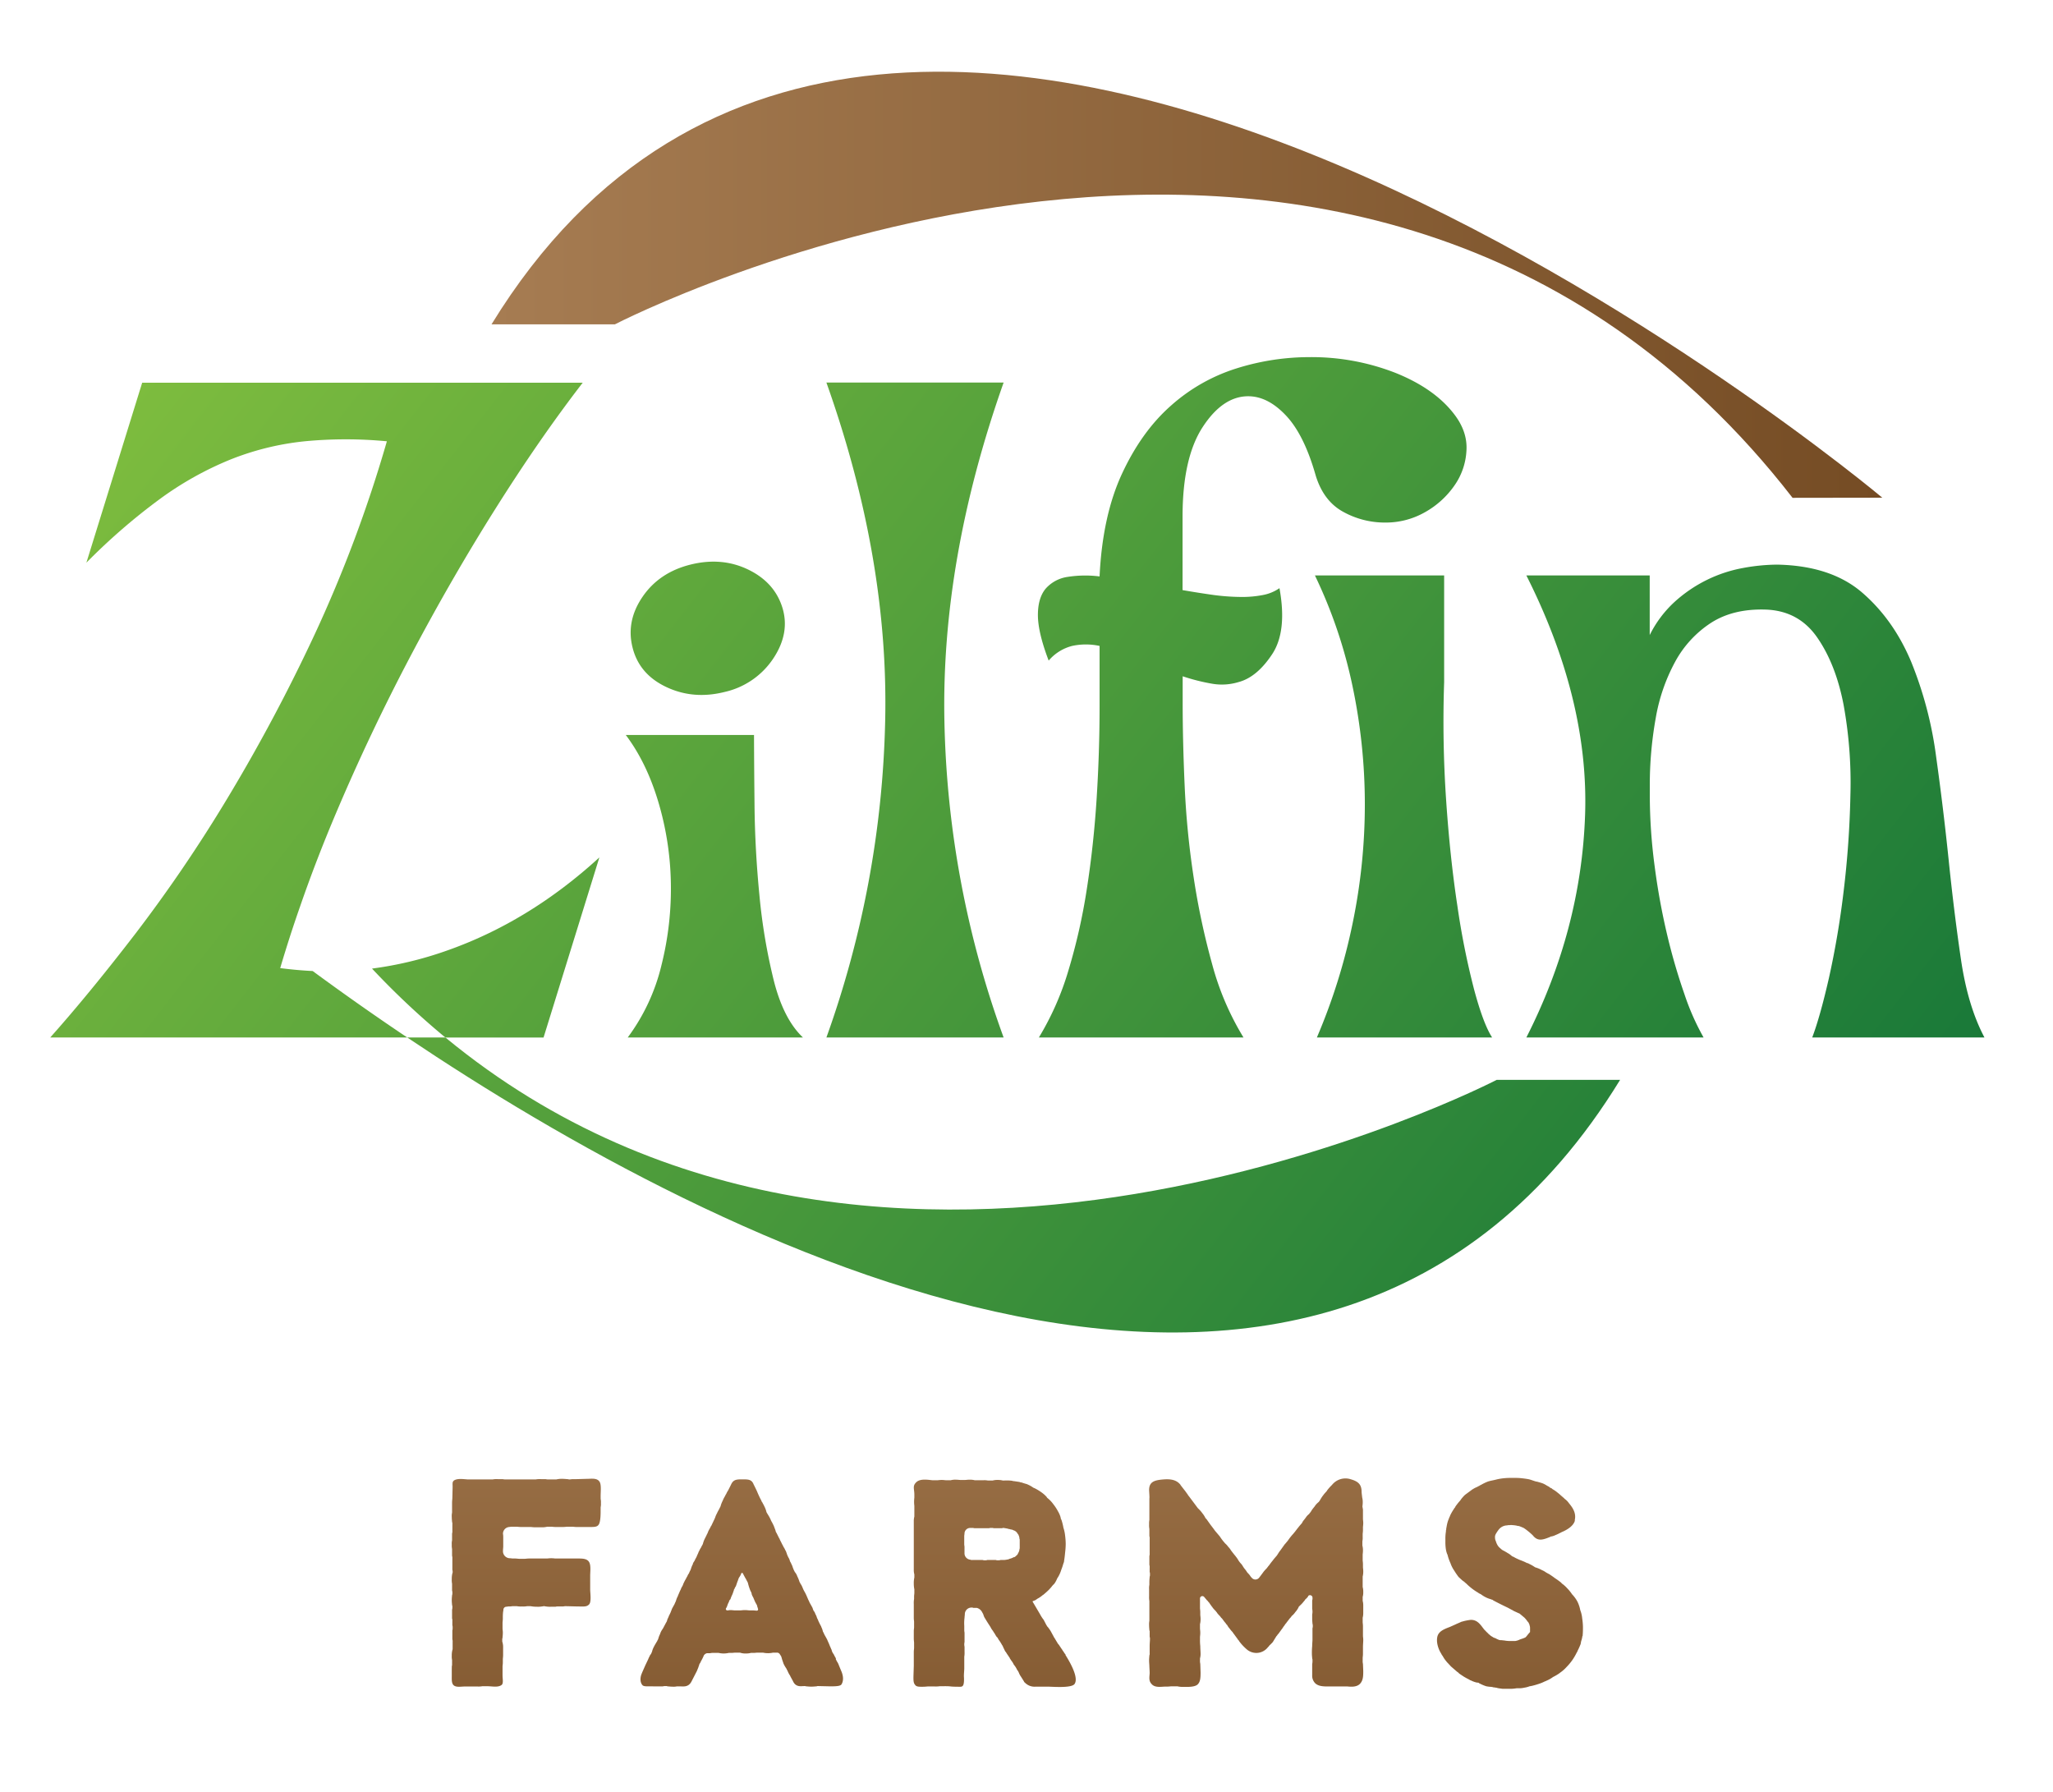
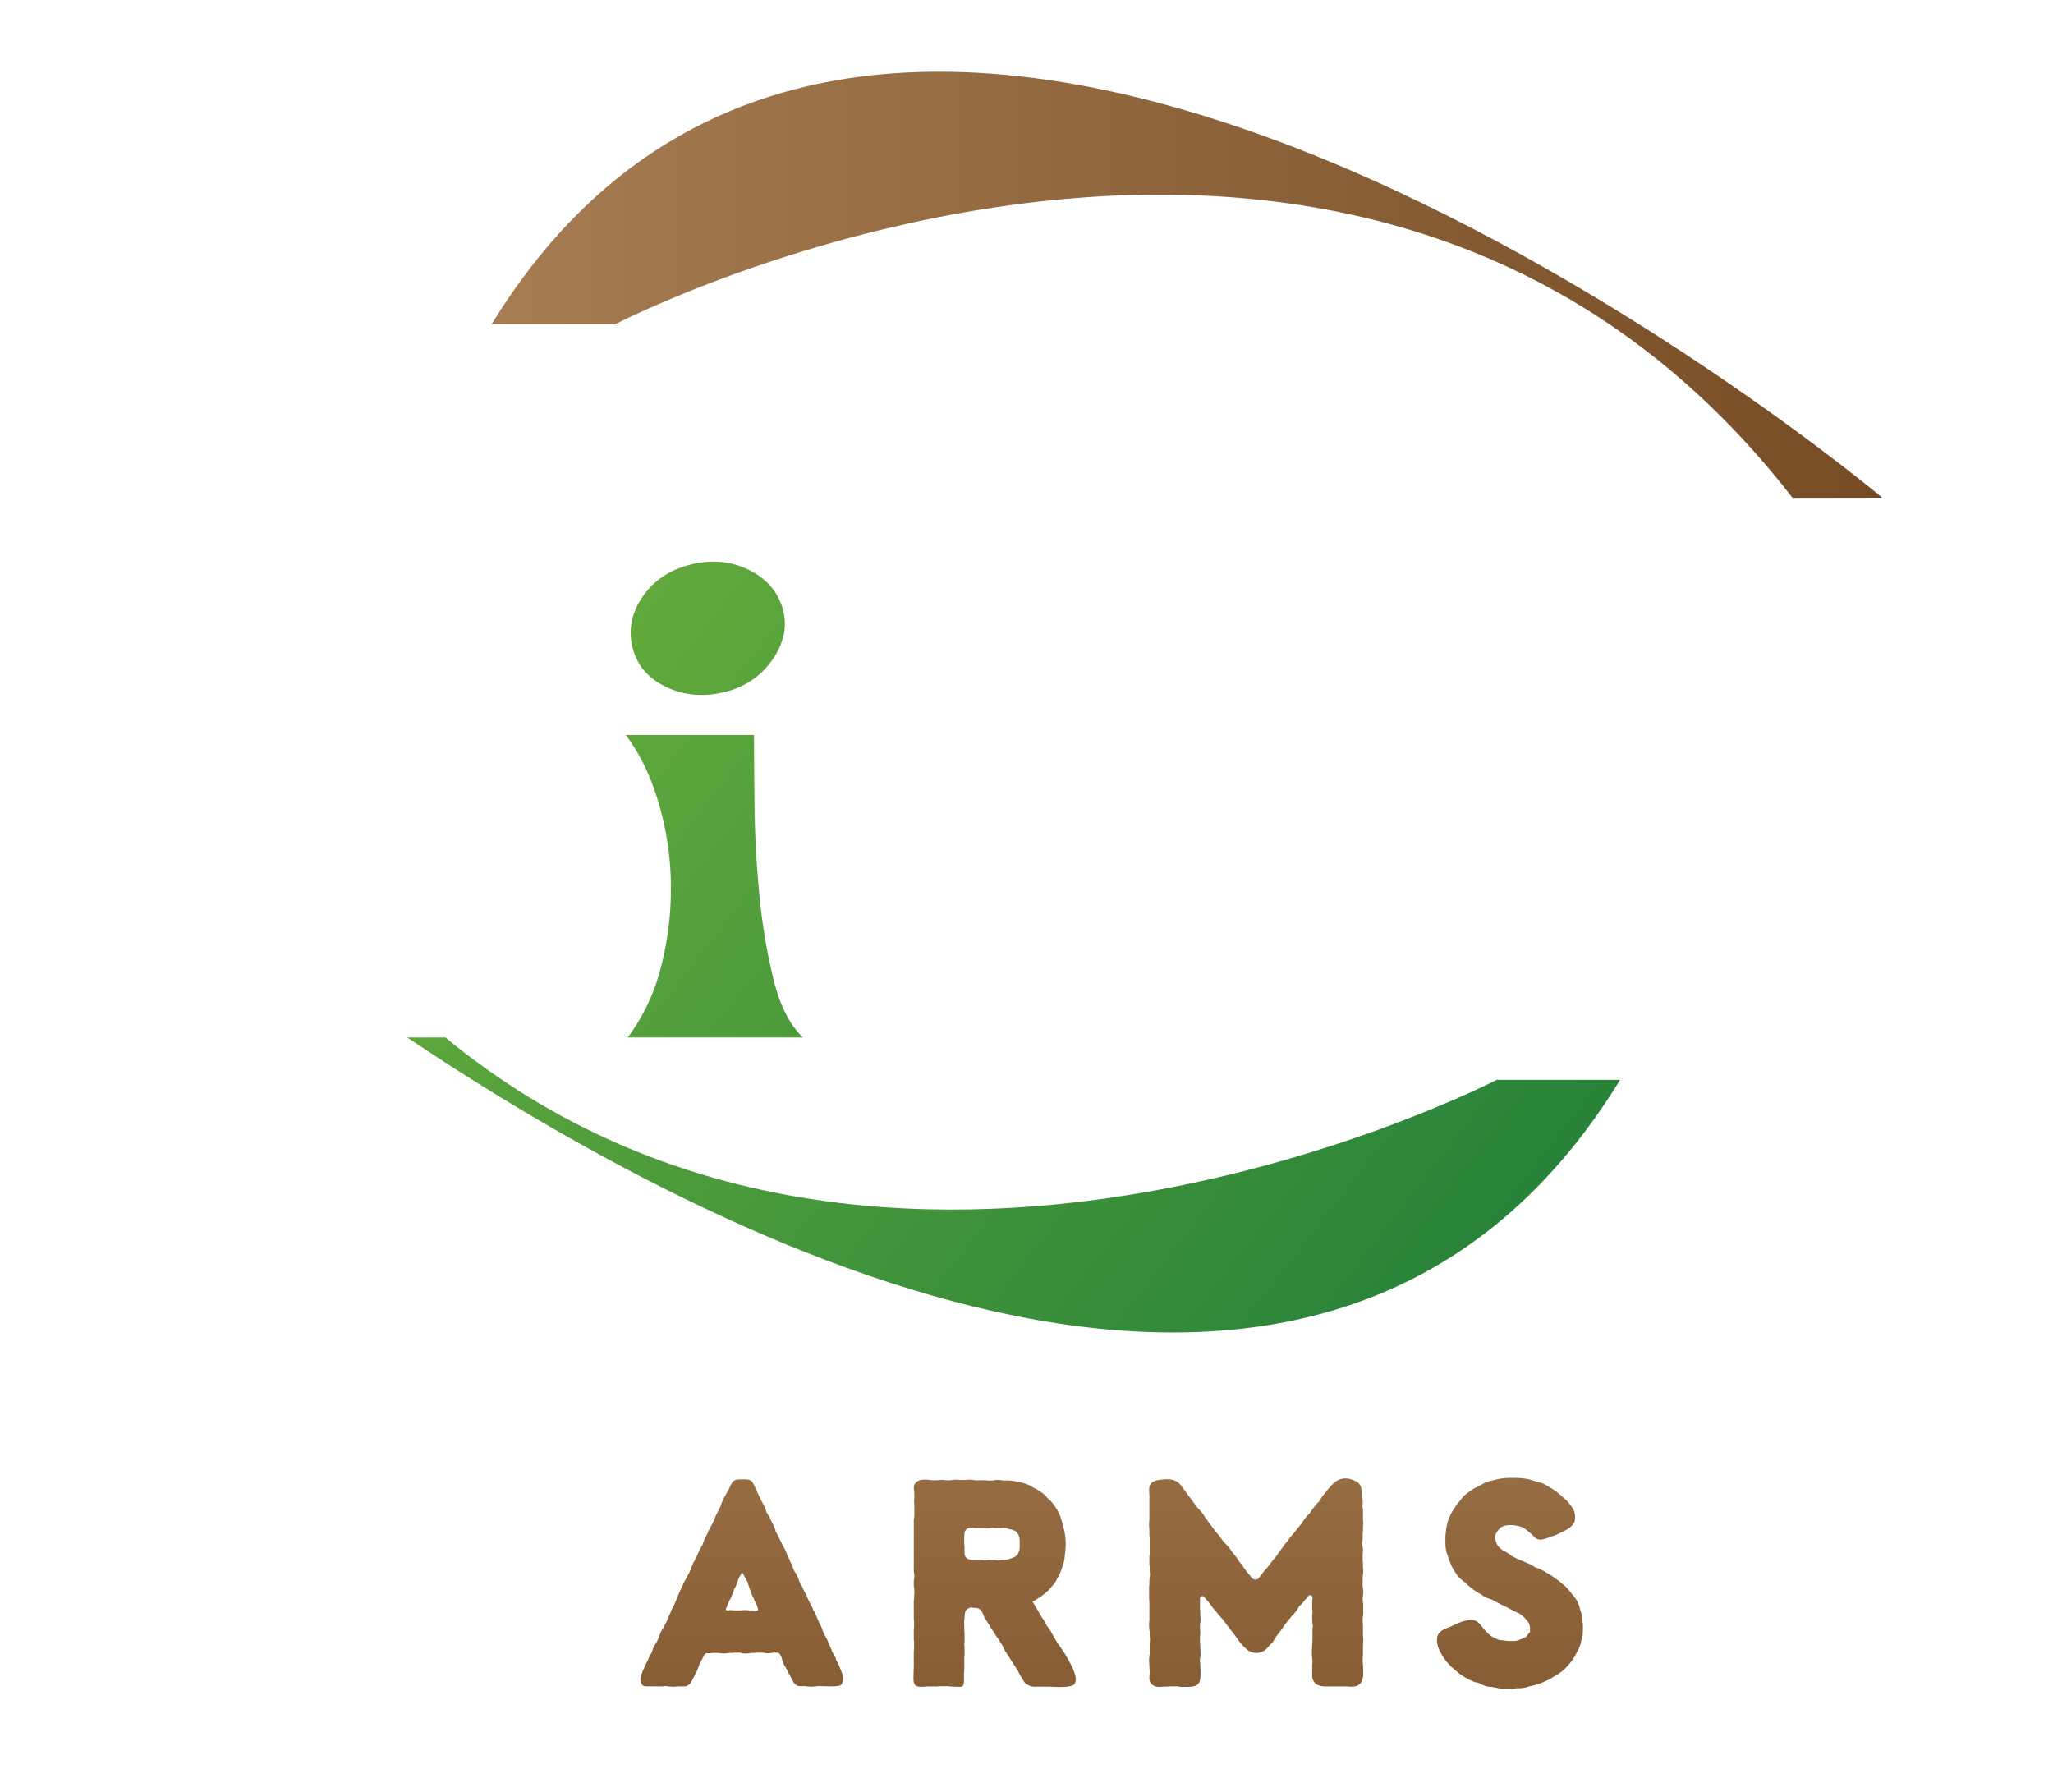
<svg xmlns="http://www.w3.org/2000/svg" xmlns:xlink="http://www.w3.org/1999/xlink" id="Layer_1" data-name="Layer 1" viewBox="0 0 926.8 808.76">
  <defs>
    <style>.cls-1{fill:url(#linear-gradient);}.cls-2{fill:url(#linear-gradient-2);}.cls-3{fill:url(#linear-gradient-3);}.cls-4{fill:url(#linear-gradient-4);}.cls-5{fill:url(#linear-gradient-5);}.cls-6{fill:url(#linear-gradient-6);}.cls-7{fill:url(#linear-gradient-7);}.cls-8{fill:url(#linear-gradient-8);}.cls-9{fill:url(#linear-gradient-9);}.cls-10{fill:url(#linear-gradient-10);}.cls-11{fill:url(#linear-gradient-11);}.cls-12{fill:url(#linear-gradient-12);}</style>
    <linearGradient id="linear-gradient" x1="-77.79" y1="148.44" x2="853.42" y2="874.63" gradientUnits="userSpaceOnUse">
      <stop offset="0" stop-color="#8cc63f" />
      <stop offset="1" stop-color="#006837" />
    </linearGradient>
    <linearGradient id="linear-gradient-2" x1="-34.59" y1="93.04" x2="896.62" y2="819.23" xlink:href="#linear-gradient" />
    <linearGradient id="linear-gradient-3" x1="24.4" y1="17.4" x2="955.6" y2="743.59" xlink:href="#linear-gradient" />
    <linearGradient id="linear-gradient-4" x1="78" y1="-51.33" x2="1009.2" y2="674.86" xlink:href="#linear-gradient" />
    <linearGradient id="linear-gradient-5" x1="134.46" y1="-123.73" x2="1065.66" y2="602.46" xlink:href="#linear-gradient" />
    <linearGradient id="linear-gradient-6" x1="221.88" y1="128.54" x2="849.74" y2="128.54" gradientUnits="userSpaceOnUse">
      <stop offset="0" stop-color="#a67c52" />
      <stop offset="1" stop-color="#754c24" />
    </linearGradient>
    <linearGradient id="linear-gradient-7" x1="-35.08" y1="93.67" x2="896.13" y2="819.86" xlink:href="#linear-gradient" />
    <linearGradient id="linear-gradient-8" x1="237.6" y1="572.69" x2="237.6" y2="861.45" xlink:href="#linear-gradient-6" />
    <linearGradient id="linear-gradient-9" x1="334.83" y1="572.69" x2="334.83" y2="861.45" xlink:href="#linear-gradient-6" />
    <linearGradient id="linear-gradient-10" x1="448.97" y1="572.69" x2="448.97" y2="861.45" xlink:href="#linear-gradient-6" />
    <linearGradient id="linear-gradient-11" x1="567.1" y1="572.69" x2="567.1" y2="861.45" xlink:href="#linear-gradient-6" />
    <linearGradient id="linear-gradient-12" x1="681.56" y1="572.69" x2="681.56" y2="861.45" xlink:href="#linear-gradient-6" />
  </defs>
-   <path class="cls-1" d="M201.4,429.22a164.46,164.46,0,0,1-33.46,8,357.6,357.6,0,0,0,33.13,31.12h44.31l25.2-81.3Q238.75,416.17,201.4,429.22ZM126.5,437c.76-2.59,1.55-5.21,2.36-7.8q3.09-10,6.6-20,7.28-21.08,16.45-42.67,15.27-36,33.59-70.71t38.23-66.29q19.89-31.59,39.33-56.78H64.19L39,254a276.25,276.25,0,0,1,33.13-28.72,148.79,148.79,0,0,1,32.05-17.91,124.45,124.45,0,0,1,33.36-8.17,194.71,194.71,0,0,1,37.11,0A602.52,602.52,0,0,1,142,286.48a791.93,791.93,0,0,1-39.57,74.25,664.94,664.94,0,0,1-41.32,60.76q-20.76,27-38.43,46.83H183.84c-16.41-11-30.8-21.26-42.69-30C136.27,438.08,131.38,437.64,126.5,437Z" />
  <path class="cls-2" d="M353.21,274.33q-3.54-11.47-15.46-17.23t-26.08-2.23c-9.44,2.36-16.65,7.25-21.65,14.6s-6.48,15-4.42,23,7.12,13.86,15.25,17.68,16.86,4.56,26.28,2.2a35.78,35.78,0,0,0,21.89-15Q356.73,285.82,353.21,274.33Zm-69.83,194h79.11q-8.85-8.35-13.26-26.07A261.17,261.17,0,0,1,342.82,404q-2-20.55-2.2-40.42t-.23-31.81H282.5q9.3,12.34,14.57,29.82a135.76,135.76,0,0,1,5.77,36.47,141.47,141.47,0,0,1-4.21,37.55A89.75,89.75,0,0,1,283.38,468.32Z" />
-   <path class="cls-3" d="M453.07,172.69h-80q28.29,79.55,26.52,153.13a451,451,0,0,1-26.52,142.5h80a441.62,441.62,0,0,1-26.72-142.5Q424.79,252.68,453.07,172.69Z" />
-   <path class="cls-4" d="M594.49,468.32H673.6q-4-6.18-8.19-21.86a348.16,348.16,0,0,1-7.5-37.58q-3.33-21.87-5.09-47.94a524.21,524.21,0,0,1-.88-53V259.76H593.61a218.49,218.49,0,0,1,17,50.14,258.6,258.6,0,0,1,5.53,53.26,264.68,264.68,0,0,1-5.53,53.68A268,268,0,0,1,594.49,468.32Zm61.87-281.49q-8.85-11.49-26.51-18.56a104.2,104.2,0,0,0-38.9-7.06,109.82,109.82,0,0,0-32.69,5.07,80.71,80.71,0,0,0-29.62,16.8q-13.26,11.68-22.1,30.7T496.39,260.2a51.72,51.72,0,0,0-14.37.2,16.3,16.3,0,0,0-9.95,5.3c-2.36,2.83-3.52,6.78-3.52,11.94s1.6,12,4.86,20.55a20.65,20.65,0,0,1,10.6-6.62,29.32,29.32,0,0,1,12.38,0V319q0,20.34-1.32,41.32t-4.42,40.86a266.83,266.83,0,0,1-8.4,37.14,128.48,128.48,0,0,1-13.26,30h92.37a125.93,125.93,0,0,1-14.16-33.13,331.92,331.92,0,0,1-8.4-39.54,386.19,386.19,0,0,1-4-40.89q-.9-20.34-.9-37.57V305.27a88.58,88.58,0,0,0,13,3.31,25.79,25.79,0,0,0,12.15-.67c5.6-1.46,10.66-5.67,15.24-12.59s5.67-16.87,3.31-29.82a19.4,19.4,0,0,1-7.52,3.1,48.72,48.72,0,0,1-9.28.87,99.85,99.85,0,0,1-12.79-.87q-6.63-.92-14.16-2.23V233.24q0-26.52,9.07-40.44t20.55-13.93q8.85,0,17,8.63c5.46,5.73,10,14.81,13.49,27.16q3.54,11.52,12.38,16.36a38.76,38.76,0,0,0,19,4.86,35.65,35.65,0,0,0,17.88-4.63,39.81,39.81,0,0,0,13.26-11.94,30,30,0,0,0,5.53-15.92Q662.55,194.78,656.36,186.83Z" />
-   <path class="cls-5" d="M825.62,441.6q-4,17.46-7.52,26.72h77.76q-7.49-14.11-10.59-35.12t-5.53-44.63q-2.43-23.64-5.74-47.3a172.81,172.81,0,0,0-11.27-42.64q-8-19-22.1-31.15t-38.45-12.61a87.9,87.9,0,0,0-15.46,1.55,62.17,62.17,0,0,0-16.12,5.33A62.9,62.9,0,0,0,756,271.67a51,51,0,0,0-11.26,15V259.76H689.06q28.28,56.12,26.51,108T689.06,468.32h80a110.89,110.89,0,0,1-8.6-19.43,269,269,0,0,1-7.75-26.52A303,303,0,0,1,747,391.23a244.84,244.84,0,0,1-2.22-32.49v-4a170.68,170.68,0,0,1,2.66-30.49,82.33,82.33,0,0,1,8.84-25.64,48.63,48.63,0,0,1,16.12-17.45q10-6.42,24.53-6,15,.45,23.42,12.59t11.93,30.5A196.46,196.46,0,0,1,835.34,359a430.73,430.73,0,0,1-3.11,43.75A394.57,394.57,0,0,1,825.62,441.6Z" />
  <path class="cls-6" d="M849.74,224.66S403.46-149.83,221.88,146.42h55.69s335.87-174.21,531.66,78.3C832.86,224.72,849.74,224.66,849.74,224.66Z" />
  <path class="cls-7" d="M731.38,487.44c-133.63,218-410.57,72.79-547.54-19.12h17.23c197.53,162.83,474.61,19.12,474.61,19.12Z" />
-   <path class="cls-8" d="M271.28,678.47a6.66,6.66,0,0,1-.13,1.91v1.28c0,1.52,0,5-.76,6.36s-2,1.27-5,1.27h-5.09c-.89,0-1.4-.12-1.78-.12H256c-.38,0-.89.12-1.91.12h-3.18c-1,0-1.53-.12-1.91-.12h-2a9,9,0,0,1-2.29.25h-3.18c-1,0-1.53-.13-2-.13h-4.33c-.89,0-1.53-.12-1.91-.12h-2.54l-.89.12a3.06,3.06,0,0,0-2.8,3.06,8.43,8.43,0,0,1,.12,1.53v4.2c0,.51-.12,1.27-.12,2a3.16,3.16,0,0,0,3.05,3.31c.64,0,1,.12,1.27.12h1c.89,0,1.53.13,1.91.13h2.67c.39,0,1-.13,2-.13h7.9c.38,0,1-.12,2-.12s1.53.12,1.91.12h9.93c2.29,0,4.46,0,5.35,1.79.76,1.52.38,4.32.38,5.85v6.37c0,1.52.64,5.6-.51,6.74s-2.29.9-5.22.9l-5.34-.13c-.64,0-.9.13-1.28.13h-2a3.78,3.78,0,0,0-1.28.12h-2a11,11,0,0,1-2.29-.12c-.38,0-.51-.13-.89-.13s-.76.13-1,.13a10.92,10.92,0,0,1-2.29.12,14.92,14.92,0,0,1-2.8-.25h-1.53a10.14,10.14,0,0,1-2.29.13,10.89,10.89,0,0,1-2.42-.13H231.3a8.78,8.78,0,0,1-1.78.13c-.25,0-.64.12-1,.12a1.39,1.39,0,0,0-1.27,1.4,6.85,6.85,0,0,1-.13.89,22,22,0,0,0-.12,2.81c0,1.14-.13,1.65-.13,2.16v2.54c0,.51.13,1,.13,1.92,0,1.14-.13,1.78-.13,2.29a2.44,2.44,0,0,0-.13,1V741a8.13,8.13,0,0,1,.38,2.8v3.31c0,.89-.12,1.4-.12,1.91v1.4c0,.89-.13,1.4-.13,1.91v4c0,1.53.51,3.69-.51,4.33-1.66,1.14-4.2.51-6.24.51h-2.42a9.64,9.64,0,0,1-2.16.12h-5.73c-1.66,0-3.95.51-5.09-.63-.9-.89-.77-2.68-.77-4.08,0-4.33,0-4.71.13-4.83v-2.42a7.72,7.72,0,0,1-.13-1.91,10.09,10.09,0,0,1,.26-2.55,1.46,1.46,0,0,0,.12-.64v-3a3.72,3.72,0,0,0-.12-1.27V736a3.39,3.39,0,0,0,.12-1.15,3.75,3.75,0,0,0-.12-1.27v-2a2.16,2.16,0,0,0-.13-1V726.6a3.14,3.14,0,0,0,.13-1.15,1.59,1.59,0,0,0-.13-.89c0-.51-.13-1.15-.13-2.29s.13-1.78.13-2.17a2.12,2.12,0,0,0,.13-.89,3.44,3.44,0,0,0-.13-1.27v-3.06a8.2,8.2,0,0,1-.13-2,11.38,11.38,0,0,1,.26-2.68c.12-.25.12-.25.12-.38a3.72,3.72,0,0,0-.12-1.27v-5a3.47,3.47,0,0,0-.13-1.27v-3.06a8.24,8.24,0,0,1-.13-2,6.66,6.66,0,0,1,.13-1.91v-3.06a3.44,3.44,0,0,0,.13-1.27v-3.06a1.61,1.61,0,0,0-.13-.89c0-.51-.13-1.14-.13-2.29a6.66,6.66,0,0,1,.13-1.91v-4.33c0-1.14.13-1.78.13-2.29l.12-5.09c0-1.4-.25-2.29.77-2.93,1.53-.89,4.07-.51,6-.38h11.33a9.57,9.57,0,0,1,2.29-.13h2c.38,0,.64.13,1.27.13h13.88a10.19,10.19,0,0,1,2.29-.13h1.91c.38,0,.64.13,1.27.13h3.82a10.6,10.6,0,0,1,2.68-.26c1.14,0,1.91.13,2.29.13s.51.13.89.13c.76,0,1-.13,1.4-.13h1.91l4.58-.13c2,0,4.59-.5,5.73,1.28.89,1.27.51,4.45.51,6.49v1.27A6.74,6.74,0,0,1,271.28,678.47Z" />
  <path class="cls-9" d="M379.88,760.33c-.51.77-2.29.89-5,.89l-5.34-.12a1.71,1.71,0,0,0-.89.12c-.51,0-1.28.13-2.42.13s-1.79-.13-2.3-.13a2.26,2.26,0,0,0-.89-.12c-1.4,0-3.82.63-5.09-2.29-.25-.51-1.14-2-1.27-2.42a10.52,10.52,0,0,1-1.15-2.17,8,8,0,0,1-.51-1,14.93,14.93,0,0,1-1.14-1.91l-.13-.25c-.38-1.15-.64-1.78-.76-2.29l-.26-.89a3.47,3.47,0,0,0-.63-1v-.13A1.85,1.85,0,0,0,351,746h-2a10.61,10.61,0,0,1-4.58,0h-2.42c-.51,0-1,.12-2,.12h-1a8.42,8.42,0,0,1-2.29.26,7.52,7.52,0,0,1-2.67-.38H332c-.51,0-1,.12-2,.12h-1a10.26,10.26,0,0,1-4.59,0h-2.29a6.09,6.09,0,0,0-1.53.13h-1.4a2.31,2.31,0,0,0-1.53,1.15,2,2,0,0,1-.25.63,18.24,18.24,0,0,1-1,1.91,3.39,3.39,0,0,1-.64,1.15,9.47,9.47,0,0,1-.38,1.14c-.12.51-.38,1-.76,2l-.13.26-2.29,4.45c-1.4,2.8-3.69,2.29-5.35,2.29h-1.27a6.66,6.66,0,0,1-1.91.13c-1.15,0-1.78-.13-2.29-.13a1.73,1.73,0,0,0-.89-.12,3.81,3.81,0,0,0-1.28.12h-4.32c-1.79-.12-4.08.26-4.84-.51-1.15-1.27-1.15-3.43-.38-5.22l.25-.63,1.4-3.18,1.28-2.68c.38-1,.76-1.53.88-1.91a3.27,3.27,0,0,0,.64-1V746c.13-.26.26-.38.26-.64a10.32,10.32,0,0,1,.89-2.16c.51-1,.89-1.53,1.14-2,.13-.26.26-.26.39-.76l.12-.13.26-.64a10.44,10.44,0,0,1,.76-2,7.59,7.59,0,0,1,1.15-2.29l.38-.63c.51-1,.76-1.4,1-1.91l.51-.89c.25-.64.25-.9.38-1.15a14.86,14.86,0,0,0,.76-1.78l.13-.13c.25-.64.38-.76.51-1.15l.64-1.65c.51-.89.76-1.4,1-1.78l.39-.89a5.54,5.54,0,0,0,.38-.89,10.56,10.56,0,0,1,.89-2.17v-.13l.51-1.14a15.54,15.54,0,0,1,.76-1.66,5.79,5.79,0,0,1,.77-1.53c.12-.38.25-.51.38-1l.13-.26a21.18,21.18,0,0,1,1-1.91l.51-1,.13-.12a4.46,4.46,0,0,1,.76-1.4,8.58,8.58,0,0,1,.51-1.15,4.64,4.64,0,0,0,.39-.89,10.32,10.32,0,0,1,.89-2.16v-.26c.38-.76.76-1.15.89-1.53s.25-.51.51-1a6.62,6.62,0,0,0,.51-1.14,14.86,14.86,0,0,0,.76-1.78l.13-.13a8.42,8.42,0,0,1,.89-1.66,6.82,6.82,0,0,1,.51-1,2.89,2.89,0,0,0,.38-.9,10.9,10.9,0,0,1,.76-2l.77-1.53a6.39,6.39,0,0,1,.51-1l.12-.38a11.21,11.21,0,0,1,.9-1.78l.5-1,.13-.13,1.27-2.67.13-.26.38-.89a9.5,9.5,0,0,1,.77-1.78,18.24,18.24,0,0,1,1-1.91,6.39,6.39,0,0,1,.51-1c.12-.38.25-.51.25-.76a16,16,0,0,1,.89-2.17,11.39,11.39,0,0,1,.89-1.78l.51-1,.13-.13a8.82,8.82,0,0,1,.89-1.65L330,670.2c1-2.29,2.42-2.42,5-2.42,2.8,0,4.33,0,5.22,2.29.51,1,1.53,3.06,1.65,3.44l.38.89c.64,1.4.64,1.4,1.28,2.67l.13.13a1.92,1.92,0,0,0,.5,1c.13.38.51.89.9,1.78a11.49,11.49,0,0,1,.89,2.29c0,.26.12.38.25.64s.26.38.38.64a19.74,19.74,0,0,1,1.28,2.29,6,6,0,0,0,.63,1.27l.77,1.53c.38,1,.63,1.65.76,2l.25.9a5.6,5.6,0,0,1,.51.89l1,2,.13.13a5.63,5.63,0,0,0,.51,1.15l.76,1.53a6,6,0,0,1,.51,1,8.42,8.42,0,0,1,.89,1.66l.13.13a18.08,18.08,0,0,1,.64,1.78l.51,1.14a5,5,0,0,1,.76,1.79l.51.89v.13a7.29,7.29,0,0,1,.76,1.78l.51,1.27a3.51,3.51,0,0,1,.38.76,5.64,5.64,0,0,1,1.15,2,13.48,13.48,0,0,1,.76,1.78c.13.26.13.51.39,1l.12.13a2.17,2.17,0,0,0,.51.89,17.06,17.06,0,0,1,.89,2l.39.76a18.8,18.8,0,0,1,1,1.91l.77,1.78a6.85,6.85,0,0,0,.51,1v.13l.51,1c.25.38.51.89,1,1.78l.13.38c.13.51.26.64.38,1a3.36,3.36,0,0,1,.77,1.4,7.46,7.46,0,0,1,.76,1.78,8.71,8.71,0,0,0,.51,1v.13a30.45,30.45,0,0,0,1.4,2.8v.13a8.91,8.91,0,0,1,.77,2.16l.38.64v.12l.51,1c.25.39.51.89,1,1.79.63,1.52.76,1.65,1.27,3,.38.76.51,1.27.76,1.66a3.83,3.83,0,0,0,.38,1.14,7.94,7.94,0,0,0,.64,1,12.42,12.42,0,0,0,.89,1.66V749l.51,1a7.2,7.2,0,0,1,.89,1.78l.89,2.17C380.77,756.39,380.9,758.68,379.88,760.33Zm-38.07-35.26a1.38,1.38,0,0,0-.25-.77c-.26-.38-.38-.76-.51-.89-.38-.76-.51-1.14-1-2.29a8,8,0,0,1-.51-1c-.25-.38-.13-1-.64-1.78l-.12-.25a22.55,22.55,0,0,1-1.15-3.57,3.51,3.51,0,0,0-.38-.76l-.51-1c-.25-.38-.51-.89-1-1.78l-.38-.77a.48.48,0,0,0-.76,0v.13a6.41,6.41,0,0,1-.89,1.66,2.94,2.94,0,0,0-.39.89l-.12.25v.13c-.39.76-.89,2.67-1.15,3a1.56,1.56,0,0,0-.38.77l-.13.13v.12a.71.71,0,0,0-.25.64c-.26.51-.39,1.27-.9,2.29a9.93,9.93,0,0,0-.63,1.66,2.61,2.61,0,0,0-.64.89V723a8.71,8.71,0,0,0-.51,1l-.51,1.4-.12.13v.13l-.26.38a.64.64,0,0,0,.64.89h.13c.38,0,.76-.13,1.14-.13,1,0,1.53.13,2,.13h2.67c.38,0,1-.13,2-.13s1.53.13,2,.13h1.27c1,0,1.53.12,2,.12h.12a.56.56,0,0,0,.51-.76C342.07,725.83,341.94,725.32,341.81,725.07Z" />
  <path class="cls-10" d="M485.05,760.21c-1.53,1.91-10.06,1.14-12.23,1.14H467.6a6,6,0,0,1-5.22-2.16l-1.52-2.42a7.12,7.12,0,0,1-.89-1.66,5.75,5.75,0,0,0-.64-1.14l-.13-.13a10,10,0,0,0-1.53-2.42l-.25-.51a7.56,7.56,0,0,0-.64-1,15.48,15.48,0,0,1-1-1.52v-.13a6,6,0,0,1-.63-.89c-.26-.38-.64-.89-1.15-1.78h-.13c-.51-1-.76-1.66-1-2,0-.26-.13-.38-.39-.89l-.12-.13a18.52,18.52,0,0,0-1.53-2.42l-.13-.25-.13-.13c-.12-.51-.25-.51-.51-.76s-.63-.9-1.14-1.79a5.86,5.86,0,0,1-.64-1,8.75,8.75,0,0,1-1.14-1.78c-.89-1.4-1-1.53-1.79-2.8l-1-1.65a14.63,14.63,0,0,1-.51-1.4l-.64-1.15a3.72,3.72,0,0,0-2.29-1.65h-1.53a1.57,1.57,0,0,0-.76-.13,3,3,0,0,0-3.06,2.93c0,.51-.13,1.14-.13,1.65a18.53,18.53,0,0,0-.12,3.69v2c0,.51.12.89.12,1.15V741c0,.38-.12.64-.12,1.28s.12.89.12,1.27v2a11,11,0,0,1-.12,2.29V753c0,1.27-.26,2.93-.13,4.33.13,3.82-.64,4.07-1.78,4.07-.64,0-3.19,0-4.2-.13s-2-.12-3.06-.12h-1.78a13.19,13.19,0,0,1-2.42.12h-3.18a23.1,23.1,0,0,1-2.93.13c-.76,0-2,0-2.55-.64-.76-.89-1-1.4-.89-4.71l.13-4.07v-6.11c0-1,.13-1.53.13-2v-2.29c0-.51-.13-1-.13-2V736.4c0-.89.13-1.4.13-1.78v-2.55c0-.38-.13-.89-.13-1.78v-6.24a10.14,10.14,0,0,1,.13-2.29v-.89c0-.89.12-1.4.12-1.79v-1.65a13.09,13.09,0,0,1-.25-2.67,11.28,11.28,0,0,1,.25-2.68v-1.4a7.17,7.17,0,0,1-.25-2.16V686.88a8.39,8.39,0,0,1,.25-2.3v-4.83a15,15,0,0,1,0-3.7v-1.4c0-2.54-.89-3.82.77-5.47,1.78-1.91,5.6-1.15,7.38-1h2.29c.39,0,1-.13,1.91-.13s1.53.13,1.91.13h2.17a7.86,7.86,0,0,1,2.29-.25c.89,0,1.52.12,1.91.12h2.42c.38,0,.89-.12,1.91-.12a8.64,8.64,0,0,1,2.29.25h3.94a8.33,8.33,0,0,1,2,.13h2.17a7.75,7.75,0,0,1,2.29-.26,8.53,8.53,0,0,1,2.29.26h.63a19.72,19.72,0,0,1,3.7.13.47.47,0,0,0,.38.12h.13l2.67.39.26.12a5.59,5.59,0,0,1,.63.13h.13c.63.25,1.53.51,2.42.76l.25.13a13.64,13.64,0,0,1,1.91,1l.76.51c.13,0,.26.13.39.13a22.75,22.75,0,0,1,3.18,1.91,13.46,13.46,0,0,1,2.42,2.16c0,.13.13.25.25.38a13.6,13.6,0,0,1,2.68,2.8,21.24,21.24,0,0,1,2.16,3.31,11.25,11.25,0,0,1,1.15,2.68,5.52,5.52,0,0,0,.12.63l.26.51a24.17,24.17,0,0,1,.89,3.57c0,.12.13.25.13.38a17.32,17.32,0,0,1,.63,3.18,30.93,30.93,0,0,1,.26,3.69,33.11,33.11,0,0,1-.26,3.82c-.12,1.28-.25,2.55-.5,4V705l-.13.39c-.13.12-.13.25-.13.51H480a21.43,21.43,0,0,1-.89,2.67,14.64,14.64,0,0,1-1.53,3.44,3,3,0,0,0-.38.63,10.3,10.3,0,0,1-1.27,2.29l-.26.26a8,8,0,0,0-1,1.14c-.26.39-.64.64-.77.9l-.38.38c-.89.89-1.78,1.65-2.55,2.29l-.25.13a11.84,11.84,0,0,1-2.42,1.65l-.51.38-.25.13-.13.13a12.84,12.84,0,0,0-1.27.51v.12l3.31,5.61a17.93,17.93,0,0,0,1.52,2.41l.13.13,1,1.91a6.51,6.51,0,0,0,.51.89,1.33,1.33,0,0,0,.38.51,16.7,16.7,0,0,1,1.4,2l.89,1.65a6.9,6.9,0,0,1,.51,1l.13.13,1.53,2.55a2.44,2.44,0,0,0,.51.63l1.27,1.91.13.13a6,6,0,0,0,.76,1.15,6.1,6.1,0,0,0,.89,1.27v.25C481.61,748.11,487.46,757,485.05,760.21Zm-24.7-65.31-.13-.26v-.38l-.25-1-.13-.13v-.25a5.71,5.71,0,0,1-.64-.89,3,3,0,0,0-1.14-1c-.13-.13-.39-.13-.64-.26s-.26-.12-.51-.25a3.74,3.74,0,0,1-1.15-.26h-.25c-1.15-.38-2-.38-2.29-.5a2,2,0,0,0-.89.12h-3.69a3,3,0,0,0-1.15-.12,2.31,2.31,0,0,0-1,.12h-6.62a3.36,3.36,0,0,0-1.15-.12h-.76a2.55,2.55,0,0,0-2.55,2.54c0,.38-.12.64-.12,1.28v3.43c0,.64.12.89.12,1.28v3a2.9,2.9,0,0,0,2.68,2.8,1.34,1.34,0,0,0,.76.13h4.71a2.78,2.78,0,0,0,1.15.13,2.16,2.16,0,0,0,1-.13h3.82a2.1,2.1,0,0,0,1,.13,2.47,2.47,0,0,0,1.15-.13h1.65a13.05,13.05,0,0,0,2.17-.38l.13-.13a5.77,5.77,0,0,0,1.78-.64l.25-.12h.26l.76-.51.13-.26.38-.25a3.21,3.21,0,0,0,.51-1l.13-.13.13-.25c0-.26.25-.64.25-1v-.26l.13-.25V694.9Zm1.52,63.65.13.13Zm.13.13a2.1,2.1,0,0,0,.38.51l.51.89Z" />
  <path class="cls-11" d="M615.29,681.4v4.2c0,.51.13,1,.13,1.91s-.13,1.53-.13,1.91v1.27c0,.9-.13,1.41-.13,1.91v1.15a8.33,8.33,0,0,1-.13,2v1.91a8.47,8.47,0,0,1,.26,2.29c0,.89-.13,1.53-.13,1.91v2.42c0,.38.13.89.13,1.91v1.27c0,.38.13.89.13,1.78a8.94,8.94,0,0,1-.26,2.42v4.71a7.81,7.81,0,0,1,.26,2.29,6.79,6.79,0,0,1-.26,2.17v1.78a8.1,8.1,0,0,1,.26,2.16v3.31a8.19,8.19,0,0,1-.26,2.17v1.91c0,.51.13,1,.13,2v4.32c0,.39.13.89.13,1.79s-.13,2.16-.13,3.3v2.93c0,1-.13,1.53-.13,1.91v1.15a5.6,5.6,0,0,0,.13,1.53l.13,3.18c0,2.16,0,4.33-1.53,5.86s-4.2,1.27-5.61,1.14h-8.52c-2.17,0-4.59,0-6.11-1.53a4.87,4.87,0,0,1-1.28-3.56v-5a6.5,6.5,0,0,0,.13-1.65,1.84,1.84,0,0,0-.13-.89c0-.51-.13-1.15-.13-2.29a30.38,30.38,0,0,1,.13-3.31c0-1.15.13-2.17.13-2.8v-5.23a3.06,3.06,0,0,0,.13-1.14,2.12,2.12,0,0,0-.13-.89c0-.51-.13-1.15-.13-2.29v-1.91a6.32,6.32,0,0,0,0-2.55v-3.82a2.44,2.44,0,0,0,.13-1.14v-.26a1.14,1.14,0,0,0-1.91-.63v.12a4.59,4.59,0,0,1-1.27,1.4,6,6,0,0,1-.64.89l-.13.13a12,12,0,0,1-1.65,1.78l-.51.51c-.13.13-.13.26-.26.51a9.27,9.27,0,0,1-1.4,2,7.56,7.56,0,0,1-1.65,1.78l-.38.64h-.13l-1.78,2.29-.13.25a3.23,3.23,0,0,0-.76,1,6.82,6.82,0,0,0-.89,1.27l-.13.13L577,737.67h-.13a2.49,2.49,0,0,1-.64.89l-1.65,2.68a17.55,17.55,0,0,1-1.53,1.53,2.77,2.77,0,0,1-.64.76,6.73,6.73,0,0,1-3.69,2.42,6.62,6.62,0,0,1-6-1.53,22,22,0,0,1-3.31-3.57,1.27,1.27,0,0,0-.51-.63l-.13-.26L557,737.54a2.67,2.67,0,0,1-.51-.76,11.11,11.11,0,0,1-1.4-1.66,7.34,7.34,0,0,1-1.14-1.65c-.26-.13-.39-.38-.64-.76-.89-1-.89-1.15-1.78-2.29h-.13a10.26,10.26,0,0,0-.76-1,14,14,0,0,1-1.15-1.28l-.13-.25c-.38-.38-.38-.51-.64-.77a17.76,17.76,0,0,1-1.27-1.39l-.13-.26c-.5-.51-.63-.89-.89-1.15l-.76-1.14h-.13a2.69,2.69,0,0,0-.76-.89c-.26-.38-.64-.77-1.15-1.4a1.07,1.07,0,0,0-1.91.63v4.33c0,.51.13,1,.13,2v1c0,.51.13,1,.13,2a8.56,8.56,0,0,1-.26,2.3v2c0,.38.13.89.13,1.91s-.13,1.53-.13,2v1.15a23.19,23.19,0,0,0,.13,2.8c0,1.27.13,2.54.13,3.43a7.45,7.45,0,0,1-.26,2.17v.89a5.6,5.6,0,0,0,.13,1.53l.13,3.94c0,2.55-.13,4.2-1.28,5.35s-3.94,1.15-5.22,1.15h-1.52a10.46,10.46,0,0,1-2.42-.26h-2.68c-.5,0-1.14.13-2.16.13H526c-1.65,0-4.58.64-6.11-1.15-1.52-1.52-.89-3.56-.89-5V755c0-.64-.13-2.55-.13-2.93,0-.64-.12-1.53-.12-2.55s.12-1.78.12-2.29a1.59,1.59,0,0,0,.13-.89V743c0-1.15.13-2.29.13-2.93a3.44,3.44,0,0,0-.13-1.27v-2a1.59,1.59,0,0,0-.13-.89c0-.51-.12-1.15-.12-2.29a9,9,0,0,1,.12-2v-8.91a10.29,10.29,0,0,1-.12-2.16V717.3a7.77,7.77,0,0,1,.12-1.91v-1.27c0-1.15.13-1.91.13-2.42a1.59,1.59,0,0,0,.13-.89,3.44,3.44,0,0,0-.13-1.27v-1.91a3.53,3.53,0,0,0-.13-1.28v-3.94a3.5,3.5,0,0,0,.13-1.28v-6.49a3.47,3.47,0,0,0-.13-1.27v-3.19a9.54,9.54,0,0,1-.12-2.16,8.35,8.35,0,0,1,.12-1.91v-9.67c.13-.39-.12-3.19-.12-3.82,0-3.44,2-4.33,5.47-4.71s6.62-.26,8.66,2.29l.13.25,1.78,2.29.12.13,1.28,1.78a5.34,5.34,0,0,0,.64.89l1.91,2.55,2,2.68.51.5a13.41,13.41,0,0,1,1.53,1.79,11.27,11.27,0,0,1,1.27,1.91,1.14,1.14,0,0,0,.51.63l2,2.8c.89,1.15,1,1.28,1.91,2.55l2.16,2.55c.77,1.14.77,1.14,1.66,2.29l.12.12.64.77a8.3,8.3,0,0,1,1.4,1.53,8,8,0,0,1,1.27,1.65l.77,1c.51.64.89,1.15,1.14,1.4a12.14,12.14,0,0,0,.77,1l.13.25.12.13a11,11,0,0,0,1.66,2.29l.25.26.89,1.4c.26.38.39.51.77,1l.12.12.77,1.15a13.89,13.89,0,0,1,1.14,1.27,4.21,4.21,0,0,0,.77,1,2.14,2.14,0,0,0,3.43,0c1-1.27,2-2.67,2-2.67a18.39,18.39,0,0,1,1.27-1.4c.26-.26.26-.39.64-.77l.13-.25a3.63,3.63,0,0,0,.64-.77c.38-.5.63-.89,1.27-1.65.89-1.15,1-1.27,2-2.42l.5-.76a13.64,13.64,0,0,1,1.15-1.66l1.91-2.67c.51-.51.76-.89,1-1.15a10.26,10.26,0,0,0,.76-1,25,25,0,0,1,2.17-2.67c.38-.51.76-.89,1-1.27a11.64,11.64,0,0,0,.76-1l.13-.13c.89-1.14.89-1.14,1.91-2.29l.5-.89c.26-.38.64-.77,1.28-1.66a6.45,6.45,0,0,1,1.53-1.65,2,2,0,0,1,.51-.64l.12-.25a2.63,2.63,0,0,0,.51-.77,20.81,20.81,0,0,1,1.28-1.65,7.79,7.79,0,0,1,1.52-1.78c.26-.26.39-.26.51-.51a2.63,2.63,0,0,0,.51-.77c.26-.38.51-.89,1.15-1.78l.12-.13a11.66,11.66,0,0,1,.9-1.14l.89-1,.12-.26a21.09,21.09,0,0,1,2.17-2.42,7.77,7.77,0,0,1,8.53-2.54c3.44,1,4.84,2.42,4.84,5.73,0,.38.25,2.16.25,2.42a8.47,8.47,0,0,1,.26,2.29c0,.89-.13,1.53-.13,1.91Z" />
  <path class="cls-12" d="M714.6,734.36c0,1.15,0,2.55-.13,3.82v.26l-.13.12a10.62,10.62,0,0,1-.51,2.17c-.12.38-.12.76-.25,1.14v.26l-.13.25a25.41,25.41,0,0,1-1.14,2.55l-.39.89-.12.13a24.73,24.73,0,0,1-2,3.43,25.27,25.27,0,0,1-2.55,3.06,16.29,16.29,0,0,1-3.05,2.67l-.13.13A22,22,0,0,1,701.1,757a13.49,13.49,0,0,1-2.93,1.66l-.51.25a2.13,2.13,0,0,0-.63.26,18.91,18.91,0,0,1-2.55,1,31.47,31.47,0,0,1-3.18.89c-.25,0-.51.12-.76.12a11,11,0,0,1-2.42.64,9.85,9.85,0,0,1-2.55.26h-.89a17.74,17.74,0,0,1-3.57.25h-2a6.62,6.62,0,0,1-1.66-.13,9.39,9.39,0,0,1-2-.38c-.39,0-.77-.13-1-.13h-.26l-.25-.12c-.26,0-.64-.13-1-.13a14.54,14.54,0,0,1-2-.26,18.39,18.39,0,0,1-3-1.27c-.13,0-.26-.13-.38-.25s-.51-.13-.77-.13a11,11,0,0,1-2.8-1c-.13,0-.25-.13-.51-.13v-.12c-.76-.39-1.78-.9-2.8-1.53l-1.91-1.28-.64-.63-.25-.13-2.8-2.42-.26-.25c-.25-.38-.63-.64-.89-1a11.18,11.18,0,0,1-1.14-1.27,13.51,13.51,0,0,1-1.53-2.3,2.67,2.67,0,0,1-.51-.76l-.13-.25c-1.4-2.17-2.41-5.48-1.65-8,.76-2.3,3.31-3.19,5.6-4.08l2.55-1.14.25-.13,1.78-.77.51-.25.51-.13a23.34,23.34,0,0,1,3.82-.76c2.67,0,4,1.65,5.6,3.82l.13.12.13.26.89.89c.13.13.25.38.51.51l.38.38a5.13,5.13,0,0,0,1,.89l.25.26c.77.51,1.28.76,1.4.89l.77.25a10.38,10.38,0,0,0,1.65.77,2.46,2.46,0,0,0,1,.13c.38,0,.76.12,1.27.12a15.43,15.43,0,0,0,2.42.26H684a6.74,6.74,0,0,0,2.29-.77h.26l.13-.12a9.92,9.92,0,0,0,2-.77,7.21,7.21,0,0,0,.77-.89,1.92,1.92,0,0,0,.38-.51c.51-.51.76-.89.89-1v-1.53a4.49,4.49,0,0,0-.13-1.27l-.12-.25v-.26a11.46,11.46,0,0,0-.64-1.27l-.26-.13-.12-.25a12.16,12.16,0,0,0-1.28-1.53L686,728.38l-.89-.38c-.51-.26-1.14-.51-1.91-.9a5.43,5.43,0,0,0-.89-.5l-1.65-.89c-2.42-1.15-4.46-2.17-6.37-3.19a1.69,1.69,0,0,1-.51-.38,1.89,1.89,0,0,1-.76-.25,11.7,11.7,0,0,1-2.55-1,13.65,13.65,0,0,1-2-1.28,6.3,6.3,0,0,1-1-.51l-.13-.12a26.55,26.55,0,0,1-3.18-2.17c-.77-.63-1.53-1.27-2-1.78l-.89-.76L661,714a10.63,10.63,0,0,1-.89-.63l-1.4-1.28-.26-.25a32.15,32.15,0,0,1-2-2.93,13.42,13.42,0,0,1-1.66-3.31,19.76,19.76,0,0,1-1.27-3.56,2.06,2.06,0,0,0-.26-.64,11.48,11.48,0,0,1-.63-2.8,20.3,20.3,0,0,1-.13-2.68V695a19.65,19.65,0,0,1,.25-3.69v-.51c.13-.13.13-.51.13-.76.13-.64.26-1.53.51-2.55a13.57,13.57,0,0,1,.77-2.16v-.13l.38-.76.12-.39.13-.25a20.77,20.77,0,0,1,1.4-2.42l.38-.63.26-.26c.13-.13.13-.38.25-.51a27.3,27.3,0,0,1,1.91-2.42,1.6,1.6,0,0,0,.39-.51,15.68,15.68,0,0,1,2-2.29l2.93-2.16.13-.13.25-.13a11.77,11.77,0,0,1,2.17-1.14,6,6,0,0,1,1-.51l.12-.13.77-.38a21.17,21.17,0,0,1,2.92-1.4c1.15-.38,2.17-.51,3.19-.77l.51-.12.51-.13a25,25,0,0,1,3.31-.51c1.4-.13,2.54-.13,3.81-.13s2.3,0,3.7.13c1.14.13,2.29.25,3.56.51,1,.25,1.91.64,2.8.89.13,0,.26.13.38.13h.26c.89.25,1.91.51,2.93.89l.51.25c.76.38,1.27.77,1.78,1s.64.51.76.51l.38.26.39.12a2.44,2.44,0,0,0,.63.51,14.71,14.71,0,0,1,2,1.4,21.67,21.67,0,0,1,1.78,1.53c.26.13.38.38.64.51l.25.25c.13.13.38.26.51.51a7.85,7.85,0,0,1,2,2c1.14,1.4,3.44,4.07,2.67,7.51v.51c-.76,2.42-3.56,4.07-6,5.09a4.23,4.23,0,0,1-.76.39,17,17,0,0,1-1.91.89,7.45,7.45,0,0,1-1.79.63.77.77,0,0,0-.51.13l-.25.13c-3.44,1.4-5.6,2-7.77-.77a31.53,31.53,0,0,0-3.69-3.05c-.13,0-.13-.13-.25-.13l-.13-.13c-.64-.25-1.4-.63-2.29-.89a1.67,1.67,0,0,1-.76-.12,12.65,12.65,0,0,0-2-.26,4.23,4.23,0,0,0-1.28,0,3.82,3.82,0,0,0-1.27.13H680a5,5,0,0,0-3.44,1.91,15.43,15.43,0,0,0-1.27,1.91,2.84,2.84,0,0,0-.38,1.78,3.47,3.47,0,0,0,.38,1.53,7.34,7.34,0,0,0,.89,2,5.47,5.47,0,0,0,.76.89l1.15,1,.25.13c.13.13.77.38,1.15.64l.89.51.13.12a6.79,6.79,0,0,1,1.4.9l.76.63.38.13.26.13a19.51,19.51,0,0,0,2.29,1.14l.26.13,1,.38c.64.26,1.28.51,1.79.77l.76.38h.25l1,.51a13.61,13.61,0,0,1,1.4.76l1,.64a14,14,0,0,1,3.06,1.27,8.17,8.17,0,0,1,1.78,1l.89.51.51.25c1,.64,1.91,1.28,2.55,1.78a34.11,34.11,0,0,1,3,2.17,1.05,1.05,0,0,0,.51.51,15.07,15.07,0,0,1,2.17,2,17.82,17.82,0,0,1,2.16,2.67,15.09,15.09,0,0,1,2.42,3.31,14.66,14.66,0,0,1,1.27,3.82,13.84,13.84,0,0,1,.89,3.82A28.68,28.68,0,0,1,714.6,734.36Z" />
</svg>